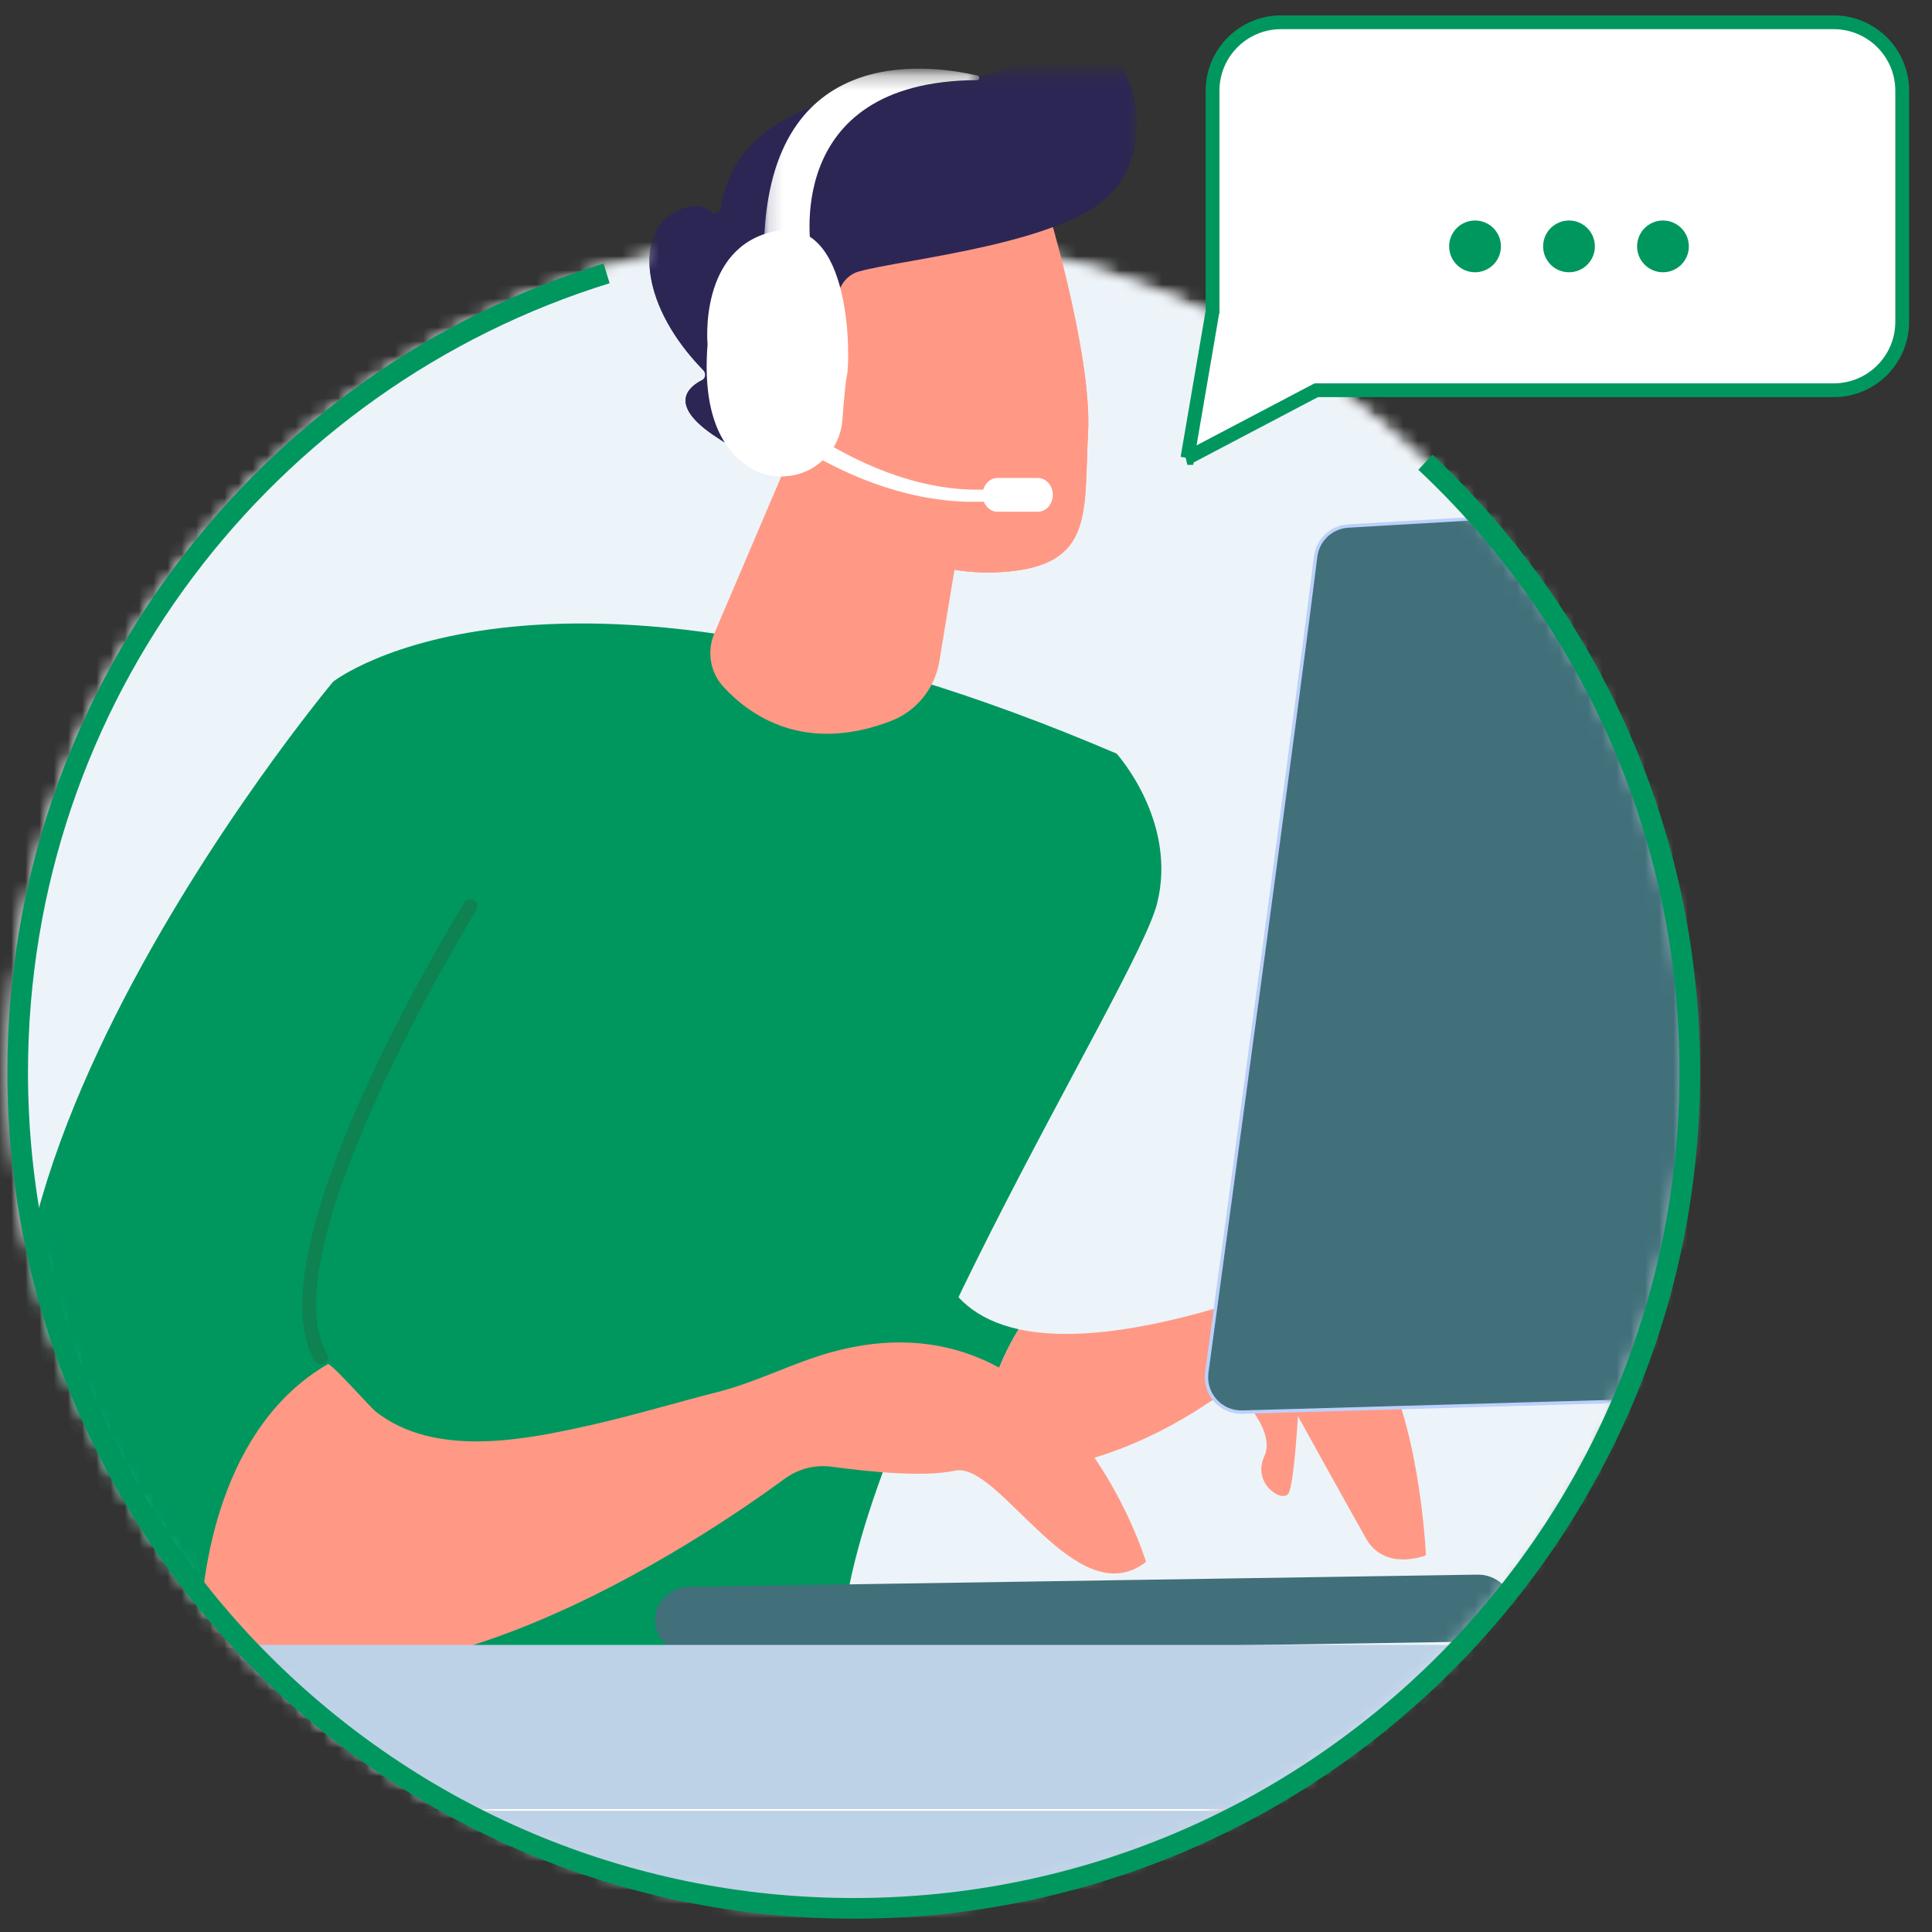
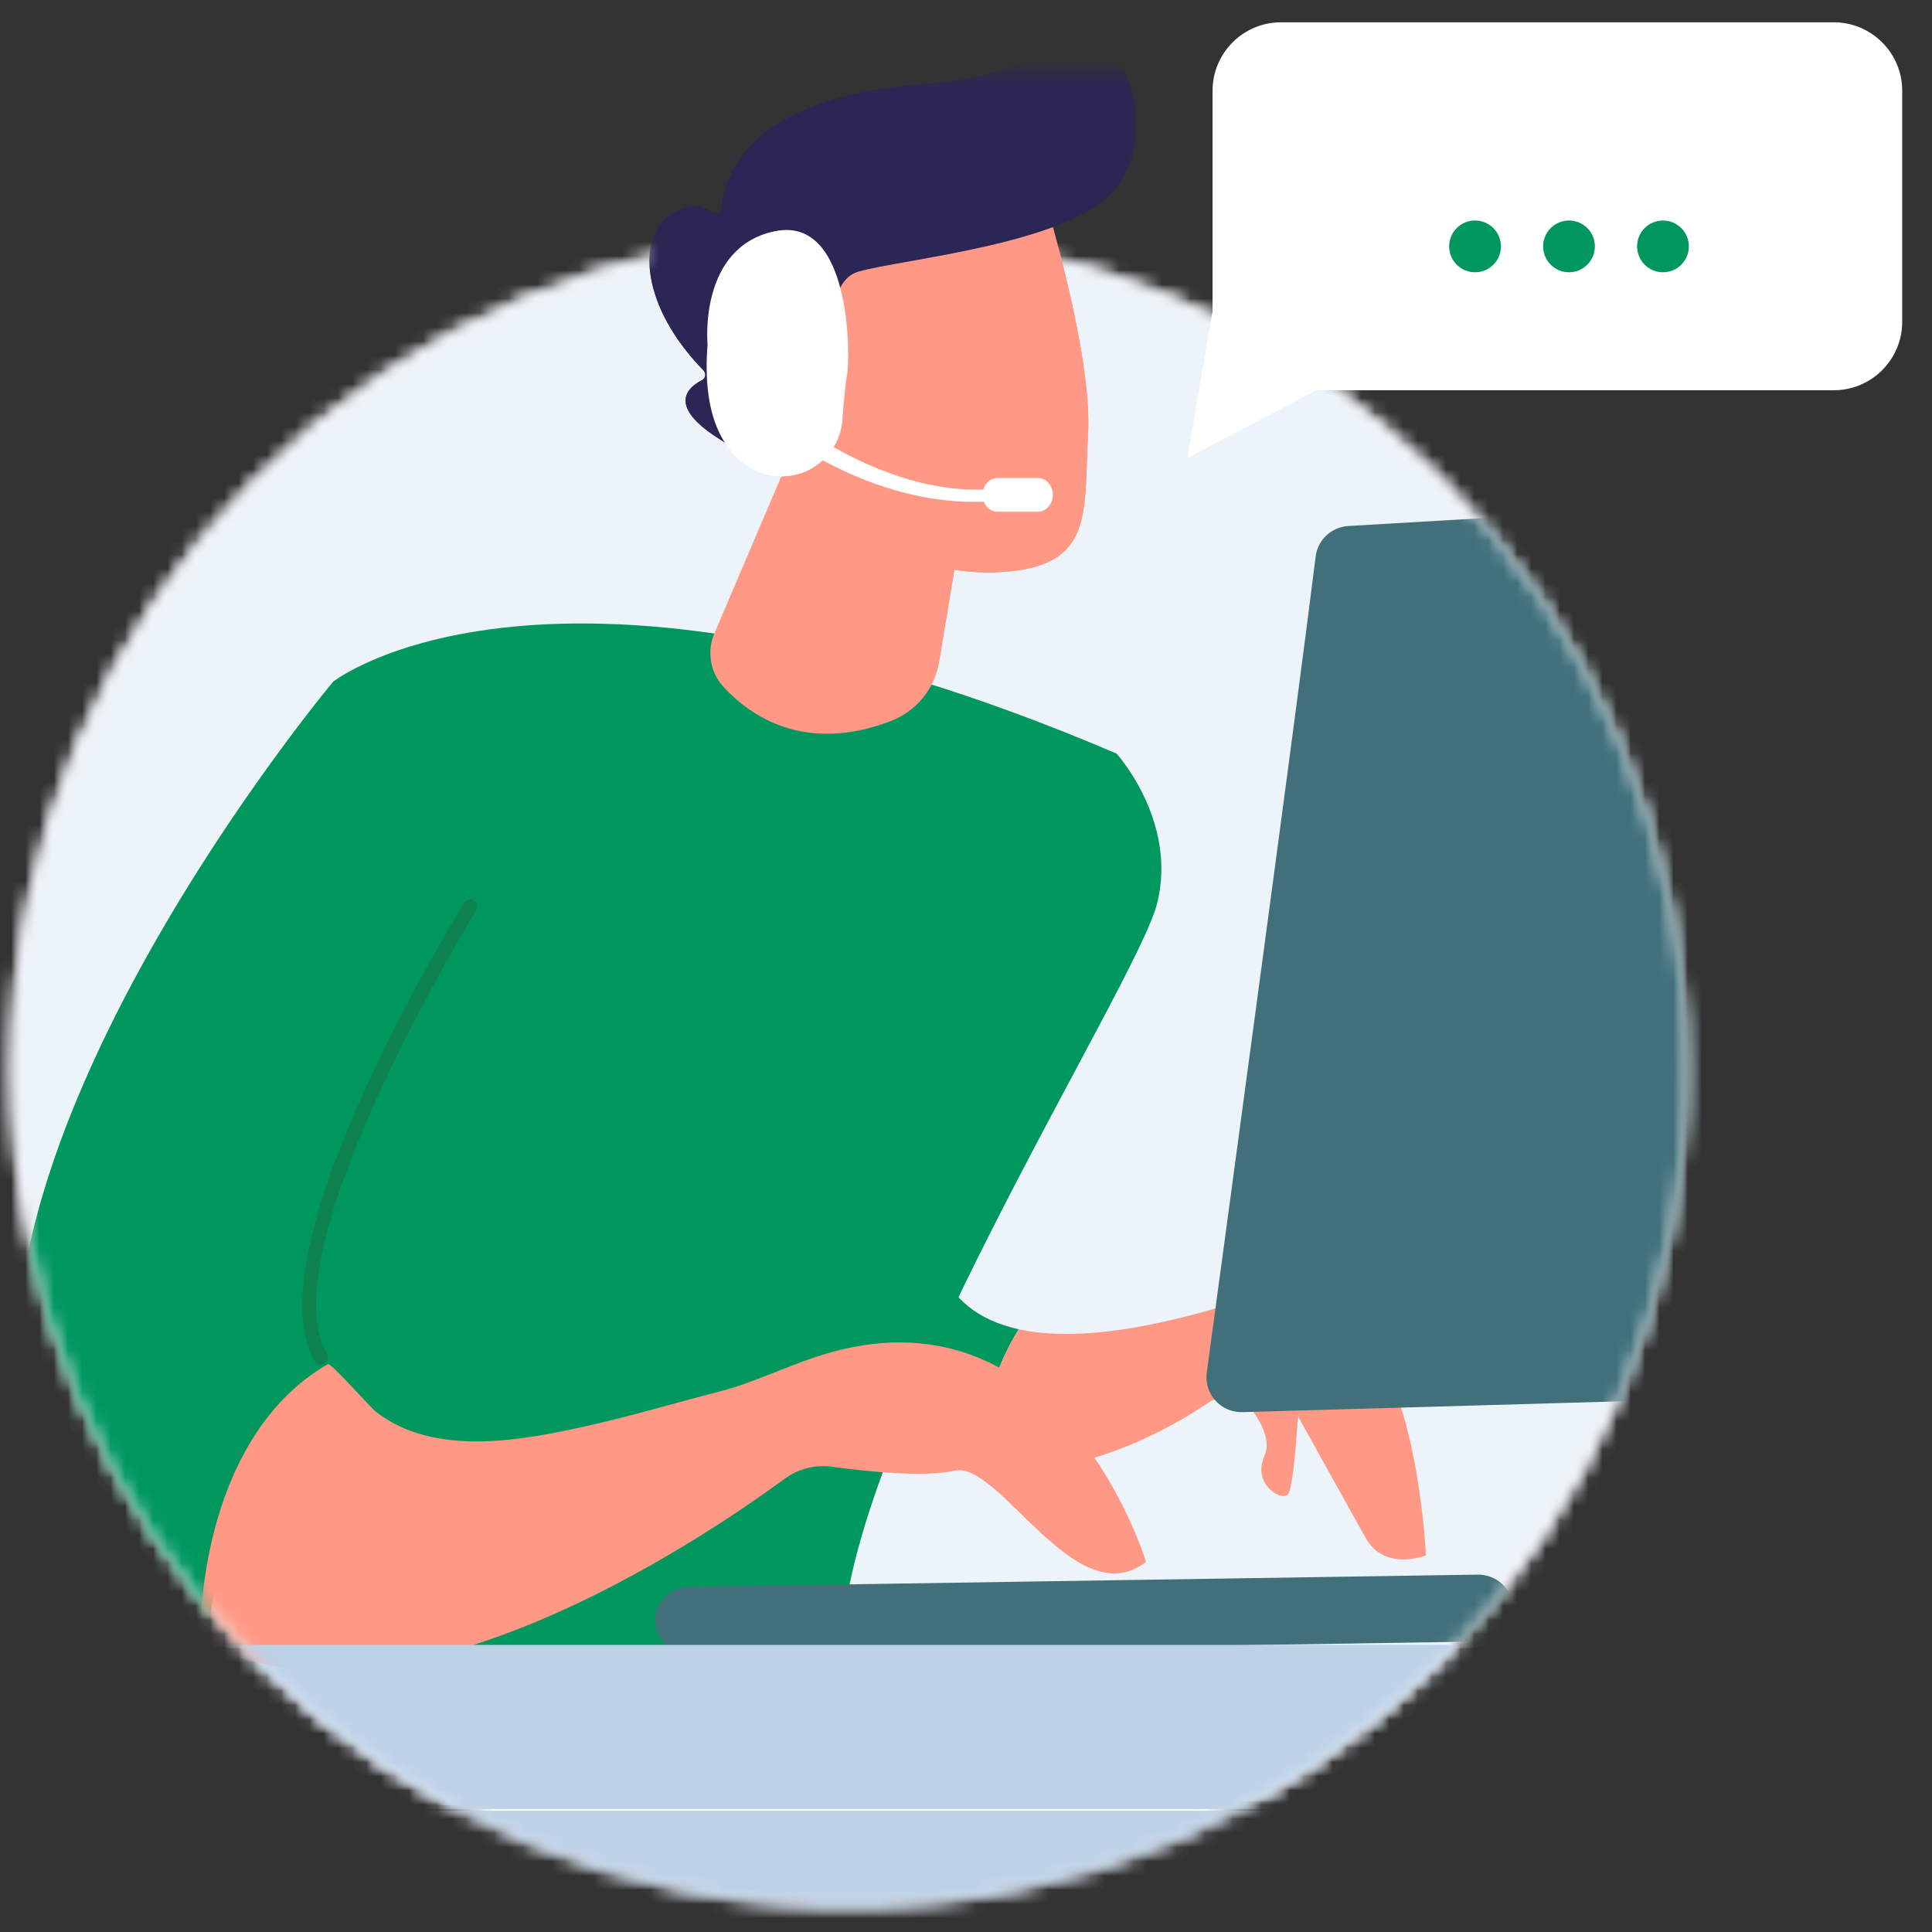
<svg xmlns="http://www.w3.org/2000/svg" xmlns:xlink="http://www.w3.org/1999/xlink" width="136" height="136" viewBox="0 0 136 136">
  <rect x="0" y="0" width="136" height="136" fill="#333333" stroke="none" />
  <defs>
    <path id="qehp0vgn1a" d="M.53 59.778c0 32.541 26.38 58.922 58.922 58.922 32.543 0 58.923-26.38 58.923-58.922 0-32.543-26.38-58.924-58.923-58.924C26.909.854.529 27.235.529 59.778z" />
    <path id="trtjzez70c" d="M1.325.485c-3.263 1.567.733 7.801 3.158 8.33L5.6 5.919S4.783.256 2.244.255c-.284 0-.59.072-.919.23" />
    <path id="ukdc0gxeff" d="M.53 59.778c0 32.541 26.38 58.922 58.922 58.922 32.543 0 58.923-26.38 58.923-58.922 0-32.543-26.38-58.924-58.923-58.924C26.909.854.529 27.235.529 59.778" />
    <path id="kx3ohvqlmh" d="M.53 59.778c0 32.541 26.38 58.922 58.922 58.922 32.543 0 58.923-26.38 58.923-58.922 0-32.543-26.38-58.924-58.923-58.924C26.909.854.529 27.235.529 59.778z" />
    <path id="1f2dsgruaj" d="M.53 59.778c0 32.541 26.38 58.922 58.922 58.922 32.543 0 58.923-26.38 58.923-58.922 0-32.543-26.38-58.924-58.923-58.924C26.909.854.529 27.235.529 59.778" />
-     <path id="kn4yd0r89l" d="M.53 59.778c0 32.541 26.38 58.922 58.922 58.922 32.543 0 58.923-26.38 58.923-58.922 0-32.543-26.38-58.924-58.923-58.924C26.909.854.529 27.235.529 59.778" />
+     <path id="kn4yd0r89l" d="M.53 59.778c0 32.541 26.38 58.922 58.922 58.922 32.543 0 58.923-26.38 58.923-58.922 0-32.543-26.38-58.924-58.923-58.924" />
    <path id="bme9qwgezn" d="M.53 59.778c0 32.541 26.38 58.922 58.922 58.922 32.543 0 58.923-26.38 58.923-58.922 0-32.543-26.38-58.924-58.923-58.924C26.909.854.529 27.235.529 59.778" />
    <path id="7uzds7v92p" d="M.53 59.778c0 32.541 26.38 58.922 58.922 58.922 32.543 0 58.923-26.38 58.923-58.922 0-32.543-26.38-58.924-58.923-58.924C26.909.854.529 27.235.529 59.778" />
    <path id="ie4rt9km0r" d="M.53 59.778c0 32.541 26.38 58.922 58.922 58.922 32.543 0 58.923-26.38 58.923-58.922 0-32.543-26.38-58.924-58.923-58.924C26.909.854.529 27.235.529 59.778z" />
    <path id="2eixaftegt" d="M.53 59.778c0 32.541 26.38 58.922 58.922 58.922 32.543 0 58.923-26.38 58.923-58.922 0-32.543-26.38-58.924-58.923-58.924C26.909.854.529 27.235.529 59.778" />
    <path id="0uzfy697tv" d="M.53 59.778c0 32.541 26.38 58.922 58.922 58.922 32.543 0 58.923-26.38 58.923-58.922 0-32.543-26.38-58.924-58.923-58.924C26.909.854.529 27.235.529 59.778" />
    <path id="39velvv1zx" d="M.53 59.778c0 32.541 26.38 58.922 58.922 58.922 32.543 0 58.923-26.38 58.923-58.922 0-32.543-26.38-58.924-58.923-58.924C26.909.854.529 27.235.529 59.778" />
    <path id="ou4wpxbdtz" d="M.53 59.778c0 32.541 26.38 58.922 58.922 58.922 32.543 0 58.923-26.38 58.923-58.922 0-32.543-26.38-58.924-58.923-58.924C26.909.854.529 27.235.529 59.778" />
    <path id="051jxsa7jB" d="M.53 59.778c0 32.541 26.38 58.922 58.922 58.922 32.543 0 58.923-26.38 58.923-58.922 0-32.543-26.38-58.924-58.923-58.924C26.909.854.529 27.235.529 59.778z" />
    <path id="q98ea3f7lD" d="M0.814 0.257L35.143 0.257 35.143 27.922 0.814 27.922z" />
    <path id="5lnt7fi70F" d="M1.325.485c-3.263 1.567.733 7.801 3.158 8.33L5.6 5.919S4.783.256 2.244.255c-.284 0-.59.072-.919.23" />
    <path id="otcarg1mdH" d="M0.149 0.257L15.313 0.257 15.313 13.106 0.149 13.106z" />
    <linearGradient id="1otvi0mgdd" x1="155.935%" x2="-60.258%" y1="-47.535%" y2="154.895%">
      <stop offset="0%" stop-color="#F9B675" />
      <stop offset="100%" stop-color="#F47960" />
    </linearGradient>
  </defs>
  <g fill="none" fill-rule="evenodd">
    <g>
      <g>
        <g transform="translate(-1119 -1786) translate(1119.296 1786.983) translate(0 14.544)">
          <mask id="7dtwk8mtmb" fill="#fff">
            <use xlink:href="#qehp0vgn1a" />
          </mask>
          <path fill="#FFF" d="M-61.988 129.286L234.39 129.286 234.39 -68.3 -61.988 -68.3z" mask="url(#7dtwk8mtmb)" />
          <path fill="#EDF4F9" d="M208.35 65.79c10.567-13.282 12.646-21.082-3.538-33.967-16.185-12.885-6.965-26.22-2.105-35.624 4.858-9.404 8.596-26.46-10.907-31.325-19.505-4.865-41.867 9.408-51.676-.454-9.809-9.86 10.07-39.245-11.352-35.952-21.423 3.291-45.265-14.046-63.946-15.448-18.682-1.402-28.498 27.386-60.2 47.328-14.956 9.407-21.193-1.46-30.233 8.503-28.2 31.083 7.536 42.864-9.064 47.631-18.027 5.177-6.812 28.022 3.332 34.625 10.143 6.603 17.686 10.576 3.274 17.325-14.411 6.75-16.93 14.214-10.887 26.359 6.044 12.145 17.492 15.972 65.07 16.692 47.578.72 139.717-.806 164.853-7.717 25.135-6.91 6.811-24.693 17.379-37.976" mask="url(#7dtwk8mtmb)" />
          <path fill="#00975F" d="M71.413 78.044c-12.098-2.668-2.984-20.614-2.555-21.31l-21.68 7.614s-1.935 10.433 11.555 20.034c3.413 2.429 6.867 3.476 10.123 3.69-.222-4.188 1.018-7.536 2.557-10.028" mask="url(#7dtwk8mtmb)" />
          <path fill="#FF9985" d="M96.037 78.87c-3.554-4.344-9.452-2.691-9.452-2.691-7.03 2.19-11.883 2.59-15.172 1.864-1.54 2.493-2.78 5.841-2.557 10.029 7.045.462 13.162-2.99 15.927-4.868.996-.676 2.355-.456 3.06.52.715.991 1.327 2.244.866 3.247-.91 1.98 1.306 3.322 1.7 2.623.395-.699.659-5.437.659-5.437s3.431 6.201 4.78 8.592c1.347 2.391 4.235 1.206 4.235 1.206s-.491-10.742-4.046-15.086" mask="url(#7dtwk8mtmb)" />
          <path fill="#00975F" d="M23.158 32.456s15.222-11.992 55.146 5.065c0 0 4.318 4.763 2.847 10.567-1.471 5.804-22.263 38.098-22.162 52.58 0 0-15.023 10.291-35.972 2.55 0 0-9.43-37.614.141-70.762" mask="url(#7dtwk8mtmb)" />
          <path fill="#FF9985" d="M55.457 16.243l-5.462 12.801c-.542 1.27-.31 2.748.625 3.766 1.887 2.058 5.716 4.737 11.779 2.425 1.803-.688 3.11-2.283 3.424-4.188l2.324-14.028-12.69-.776z" mask="url(#7dtwk8mtmb)" />
          <path fill="#00975F" d="M22.787 80.498c-4.406-7.569 10.529-31.734 10.529-31.734L23.158 32.456S-12.068 74.53 6.006 94.7c2.59 2.89 5.41 4.62 8.34 5.47.73-10.537 5.07-16.549 8.44-19.671" mask="url(#7dtwk8mtmb)" />
          <path fill="#0F8251" d="M22.423 80.489c-.216.063-.455-.026-.572-.228-4.506-7.74 9.92-31.251 10.535-32.248.145-.235.452-.308.689-.163.234.145.306.454.162.688-.148.239-14.729 23.995-10.522 31.22.138.238.057.544-.182.683-.035.02-.073.036-.11.048" mask="url(#7dtwk8mtmb)" />
          <path fill="#FF9985" d="M58.203 79.664c-2.703.75-5.217 2.094-7.933 2.785-3.015.768-5.996 1.67-9.033 2.353-4.724 1.064-10.94 2.283-15.089-.964-.35-.274-3.163-3.454-3.361-3.34-7.533 4.353-8.998 14.523-8.998 19.457 13.734 7.51 35.334-7.114 41.153-11.388.958-.703 2.143-1.007 3.32-.846 2.378.326 6.48.765 8.643.279 3.163-.712 8.526 10.253 13.471 6.42 0 0-5.777-19.301-22.173-14.756M73.16-1.849s3.45 11.17 3.137 16.798c-.312 5.626.488 9.39-6.104 9.794-6.591.405-11.679-3.423-14.008-9.322 0 0-3.666-9.099-2.236-12.498 1.429-3.4 19.21-4.772 19.21-4.772" mask="url(#7dtwk8mtmb)" />
          <path fill="#2C2655" d="M58.841 11.662l-.003.03s-1.777-7.223 1.318-8.106C63.25 2.703 75.238 1.62 78.23-2.258c2.886-3.738 1.289-9.16-1.802-10.972-.196-.114-.45-.044-.577.143l-.326.48c-.224.328-.734.218-.801-.174-.064-.371-.541-.504-.775-.207-.912 1.156-3.233 2.945-8.971 3.356-8.143.582-13.776 3.223-14.521 8.722-.048.348-.442.5-.72.284-.55-.425-1.473-.698-2.851.22-2.396 1.598-2.032 6.476 2.33 10.942.208.213.167.568-.098.701-.934.47-2.381 1.674.78 3.847 3.235 2.222 5.292 2.248 6.084 2.138.212-.03.372-.203.383-.417l.242-4.92c.013-.255.238-.446.49-.417l1.743.194z" mask="url(#7dtwk8mtmb)" />
        </g>
        <g transform="translate(-1119 -1786) translate(1119.296 1786.983) translate(53.328 21.331)">
          <mask id="26cba05gze" fill="#fff">
            <use xlink:href="#trtjzez70c" />
          </mask>
          <path fill="url(#1otvi0mgdd)" d="M1.325.485c-3.263 1.567.733 7.801 3.158 8.33L5.6 5.919S4.783.256 2.244.255c-.284 0-.59.072-.919.23" mask="url(#26cba05gze)" />
        </g>
        <g>
          <g transform="translate(-1119 -1786) translate(1119.296 1786.983) translate(0 14.544)">
            <mask id="3m18fqat7g" fill="#fff">
              <use xlink:href="#ukdc0gxeff" />
            </mask>
            <path fill="#41707A" d="M48.215 100.883c.042.001.084.002.128.001l55.426-.858c1.37-.02 2.459-1.092 2.433-2.393-.028-1.301-1.165-2.36-2.531-2.316l-55.426.857c-1.37.021-2.46 1.093-2.434 2.393.027 1.26 1.092 2.274 2.404 2.316" mask="url(#3m18fqat7g)" />
          </g>
          <g transform="translate(-1119 -1786) translate(1119.296 1786.983) translate(0 14.544)">
            <mask id="54mcsq0j0i" fill="#fff">
              <use xlink:href="#kx3ohvqlmh" />
            </mask>
            <path fill="#FFF" d="M69.79 19.736c-9.876.838-17.956-6.894-18.013-7.01v-1.743c.055.11 8.568 8.704 17.955 7.908l.057.845z" mask="url(#54mcsq0j0i)" />
          </g>
          <g transform="translate(-1119 -1786) translate(1119.296 1786.983) translate(0 14.544)">
            <mask id="w01r55m40k" fill="#fff">
              <use xlink:href="#1f2dsgruaj" />
            </mask>
            <path fill="#FFF" d="M73.815 19.308c0 .657-.474 1.19-1.06 1.19H69.93c-.585 0-1.059-.533-1.059-1.19 0-.657.474-1.19 1.059-1.19h2.826c.586 0 1.06.533 1.06 1.19" mask="url(#w01r55m40k)" />
          </g>
          <g transform="translate(-1119 -1786) translate(1119.296 1786.983) translate(0 14.544)">
            <mask id="v02jd63a0m" fill="#fff">
              <use xlink:href="#kn4yd0r89l" />
            </mask>
            <path fill="#FFF" d="M56.823 2.213S54.568-9.82 68.478-9.887c.193-.001.225-.278.037-.32-3.81-.879-14.871-2.18-15.038 12.261 2.12.763 3.346.16 3.346.16" mask="url(#v02jd63a0m)" />
          </g>
          <g transform="translate(-1119 -1786) translate(1119.296 1786.983) translate(0 14.544)">
            <mask id="ubqpasjl2o" fill="#fff">
              <use xlink:href="#bme9qwgezn" />
            </mask>
            <path fill="#FFF" d="M54.273.745c-5.428 1.102-4.761 7.968-4.761 7.968-.391 4.981 1.063 7.45 2.927 8.628 1.272.804 2.875.878 4.219.2 1.344-.678 2.235-2.011 2.345-3.513.1-1.356.215-2.644.316-3.102.244-1.11.383-11.282-5.046-10.18" mask="url(#ubqpasjl2o)" />
          </g>
          <g transform="translate(-1119 -1786) translate(1119.296 1786.983) translate(0 14.544)">
            <mask id="g8iw4qev3q" fill="#fff">
              <use xlink:href="#7uzds7v92p" />
            </mask>
-             <path fill="#FFF" d="M54.772 2.481c-1.127-.196-2.239.404-2.691 1.454-3.245 7.516.738 12.405 2.694 12.507 2.061.107 2.02-9.809 1.582-12.351-.183-1.066-.86-1.484-1.585-1.61" mask="url(#g8iw4qev3q)" />
          </g>
          <g transform="translate(-1119 -1786) translate(1119.296 1786.983) translate(0 14.544)">
            <mask id="igsmn1a3gs" fill="#fff">
              <use xlink:href="#ie4rt9km0r" />
            </mask>
            <path fill="#BDD1E7" d="M-32.227 103.164c-.108-.685.039-1.393.398-1.93.361-.539.897-.85 1.463-.85h191.63c.745 0 1.437.467 1.839 1.24.4.773.453 1.743.142 2.576l-2.077 5.54c-.476 1.269-1.505 2.08-2.64 2.08h-187.58c-1.055 0-1.96-.92-2.16-2.198l-1.015-6.458z" mask="url(#igsmn1a3gs)" />
          </g>
          <g transform="translate(-1119 -1786) translate(1119.296 1786.983) translate(0 14.544)">
            <mask id="d653mmy0qu" fill="#fff">
              <use xlink:href="#2eixaftegt" />
            </mask>
            <path fill="#BDD1E7" d="M-32.109 103.145l1.014 32.824c.191 1.216 1.05 2.097 2.043 2.097H158.53c1.078 0 2.071-.786 2.527-2.003l2.077-31.906c.301-.804.25-1.731-.137-2.478-.382-.736-1.029-1.175-1.732-1.175h-191.63c-.528 0-1.024.29-1.363.796-.345.515-.484 1.188-.38 1.845m190.638 8.795H-29.05c-1.113 0-2.072-.966-2.28-2.299l-1.014-6.458c-.113-.717.04-1.451.418-2.016.383-.574.952-.903 1.56-.903h191.631c.794 0 1.52.488 1.944 1.305.418.805.475 1.805.149 2.673l-2.077 5.54c-.492 1.311-1.57 2.158-2.75 2.158" mask="url(#d653mmy0qu)" />
          </g>
          <g transform="translate(-1119 -1786) translate(1119.296 1786.983) translate(0 14.544)">
            <mask id="lyi194pavw" fill="#fff">
              <use xlink:href="#0uzfy697tv" />
            </mask>
            <path fill="#41707A" d="M92.316 23.659c-1.13 9.228-6.21 46.72-7.664 57.431-.205 1.506.992 2.832 2.512 2.788l86.18-2.466c1.128-.033 2.09-.827 2.334-1.928l13.407-60.374c.354-1.596-.917-3.089-2.548-2.994l-91.92 5.385c-1.19.07-2.157.976-2.301 2.158" mask="url(#lyi194pavw)" />
          </g>
          <g transform="translate(-1119 -1786) translate(1119.296 1786.983) translate(0 14.544)">
            <mask id="1gzaqs75ey" fill="#fff">
              <use xlink:href="#39velvv1zx" />
            </mask>
-             <path fill="#BDD0FB" d="M186.684 16.232c-.047 0-.094.001-.14.004l-91.92 5.384c-1.131.066-2.052.93-2.189 2.053-1.127 9.204-6.151 46.287-7.665 57.433-.092.682.119 1.365.578 1.876.46.513 1.122.795 1.812.776l86.18-2.466c1.075-.03 1.988-.785 2.222-1.834l13.405-60.374c.161-.725-.022-1.463-.503-2.028-.45-.528-1.093-.824-1.78-.824M87.092 83.998c-.734 0-1.43-.309-1.922-.856-.506-.563-.74-1.316-.637-2.068 1.513-11.146 6.538-48.227 7.663-57.43l.12.015-.12-.014c.153-1.24 1.167-2.19 2.413-2.264l91.92-5.383c.815-.049 1.587.28 2.117.903s.732 1.436.555 2.234L175.795 79.51c-.257 1.156-1.263 1.988-2.448 2.022l-86.18 2.466h-.075" mask="url(#1gzaqs75ey)" />
          </g>
          <g transform="translate(-1119 -1786) translate(1119.296 1786.983) translate(0 14.544)">
            <mask id="e7ovbt3u0A" fill="#fff">
              <use xlink:href="#ou4wpxbdtz" />
            </mask>
            <path fill="#41707A" d="M126.957 61.52L114.22 97.672l29.617.627 2.465-36.562c.117-1.716-1.307-3.14-3.023-3.026l-13.83.918c-1.135.075-2.114.82-2.492 1.891" mask="url(#e7ovbt3u0A)" />
          </g>
          <g transform="translate(-1119 -1786) translate(1119.296 1786.983) translate(0 14.544)">
            <mask id="qnsb46ge2C" fill="#fff">
              <use xlink:href="#051jxsa7jB" />
            </mask>
            <path fill="#41707A" d="M143.62 100.427l-30.535-.12 13.76-38.826.112.04-.113-.04c.394-1.12 1.413-1.893 2.597-1.972l13.831-.918c.851-.056 1.687.258 2.29.862.604.604.918 1.44.86 2.292l-2.802 38.682z" mask="url(#qnsb46ge2C)" />
          </g>
        </g>
        <g>
          <path fill="#FF9985" d="M28.558 8.817s3.45 11.17 3.137 16.797c-.312 5.627.488 9.39-6.103 9.795-6.592.404-11.68-3.424-14.008-9.323 0 0-3.666-9.098-2.237-12.498 1.43-3.4 19.21-4.771 19.21-4.771" transform="translate(-1119 -1786) translate(1119.296 1786.983) translate(44.602 3.878)" />
          <g transform="translate(-1119 -1786) translate(1119.296 1786.983) translate(44.602 3.878)">
            <mask id="pcwprj9nxE" fill="#fff">
              <use xlink:href="#q98ea3f7lD" />
            </mask>
            <path fill="#2C2655" d="M14.24 22.327l-.003.031s-1.778-7.223 1.317-8.106c3.094-.884 15.082-1.967 18.076-5.844 2.885-3.738 1.288-9.16-1.803-10.972-.196-.115-.449-.045-.577.142l-.326.48c-.224.33-.734.219-.8-.173-.065-.372-.542-.505-.775-.208-.913 1.157-3.234 2.946-8.972 3.357-8.143.582-13.776 3.223-14.52 8.722-.048.348-.443.499-.721.284-.549-.425-1.473-.698-2.85.22-2.397 1.598-2.033 6.476 2.33 10.942.208.212.166.568-.099.7-.933.471-2.381 1.674.78 3.847 3.235 2.223 5.293 2.249 6.084 2.138.212-.03.372-.202.383-.417l.242-4.92c.013-.255.238-.446.491-.416l1.742.193z" mask="url(#pcwprj9nxE)" />
          </g>
        </g>
        <g transform="translate(-1119 -1786) translate(1119.296 1786.983) translate(53.328 21.331)">
          <mask id="58jxcudxvG" fill="#fff">
            <use xlink:href="#5lnt7fi70F" />
          </mask>
          <path fill="url(#1otvi0mgdd)" d="M1.325.485c-3.263 1.567.733 7.801 3.158 8.33L5.6 5.919S4.783.256 2.244.255c-.284 0-.59.072-.919.23" mask="url(#58jxcudxvG)" />
        </g>
        <g>
          <path fill="#FFF" d="M20.34 30.402c-9.876.838-17.955-6.895-18.013-7.011v-1.743c.056.111 8.569 8.705 17.955 7.909l.058.845z" transform="translate(-1119 -1786) translate(1119.296 1786.983) translate(49.45 3.878)" />
          <path fill="#FFF" d="M24.365 29.974c0 .657-.474 1.19-1.06 1.19H20.48c-.584 0-1.059-.533-1.059-1.19 0-.658.475-1.19 1.06-1.19h2.826c.585 0 1.06.532 1.06 1.19" transform="translate(-1119 -1786) translate(1119.296 1786.983) translate(49.45 3.878)" />
          <g transform="translate(-1119 -1786) translate(1119.296 1786.983) translate(49.45 3.878) translate(3.878)">
            <mask id="430esp6zpI" fill="#fff">
              <use xlink:href="#otcarg1mdH" />
            </mask>
-             <path fill="#FFF" d="M3.495 12.879S1.24.846 15.15.779c.193-.002.225-.278.037-.32C11.377-.422.316-1.722.15 12.718c2.12.764 3.346.16 3.346.16" mask="url(#430esp6zpI)" />
          </g>
          <path fill="#FFF" d="M4.824 11.41C-.605 12.513.062 19.379.062 19.379c-.39 4.982 1.064 7.452 2.927 8.629 1.272.803 2.875.878 4.22.2 1.343-.678 2.234-2.012 2.345-3.514.1-1.355.215-2.644.316-3.101.243-1.11.383-11.283-5.046-10.181" transform="translate(-1119 -1786) translate(1119.296 1786.983) translate(49.45 3.878)" />
          <path fill="#FFF" d="M5.323 13.147c-1.127-.196-2.24.403-2.692 1.453-3.244 7.517.739 12.405 2.694 12.507 2.062.108 2.02-9.808 1.583-12.35-.183-1.066-.861-1.484-1.585-1.61" transform="translate(-1119 -1786) translate(1119.296 1786.983) translate(49.45 3.878)" />
        </g>
        <g>
-           <path stroke="#00975F" stroke-width="1.454" d="M42.405 18.26C18.393 25.68.948 48.053.948 74.5c0 32.504 26.348 58.853 58.852 58.853s58.853-26.349 58.853-58.853c0-16.94-7.156-32.208-18.611-42.945" transform="translate(-1119 -1786) translate(1119.296 1786.983)" />
          <path fill="#FFF" d="M83.29 31.255l1.75-10.212.02-.059V5.406c0-2.661 2.158-4.82 4.82-4.82h38.907c2.661 0 4.82 2.159 4.82 4.82v16.262c0 2.662-2.159 4.82-4.82 4.82h-36.43l-9.068 4.767z" transform="translate(-1119 -1786) translate(1119.296 1786.983)" />
-           <path stroke="#00975F" stroke-width=".97" d="M83.29 31.255l1.75-10.212.02-.059V5.406c0-2.661 2.158-4.82 4.82-4.82h38.907c2.661 0 4.82 2.159 4.82 4.82v16.262c0 2.662-2.159 4.82-4.82 4.82h-36.43l-9.068 4.767z" transform="translate(-1119 -1786) translate(1119.296 1786.983)" />
          <path fill="#00975F" d="M103.537 18.183c1.006 0 1.822-.816 1.822-1.822 0-1.007-.816-1.822-1.822-1.822-1.007 0-1.822.815-1.822 1.822 0 1.006.815 1.822 1.822 1.822M110.152 18.183c1.006 0 1.821-.816 1.821-1.822 0-1.007-.815-1.822-1.821-1.822-1.007 0-1.822.815-1.822 1.822 0 1.006.815 1.822 1.822 1.822M116.766 18.183c1.007 0 1.822-.816 1.822-1.822 0-1.007-.815-1.822-1.822-1.822-1.006 0-1.821.815-1.821 1.822 0 1.006.815 1.822 1.821 1.822" transform="translate(-1119 -1786) translate(1119.296 1786.983)" />
        </g>
      </g>
    </g>
  </g>
</svg>